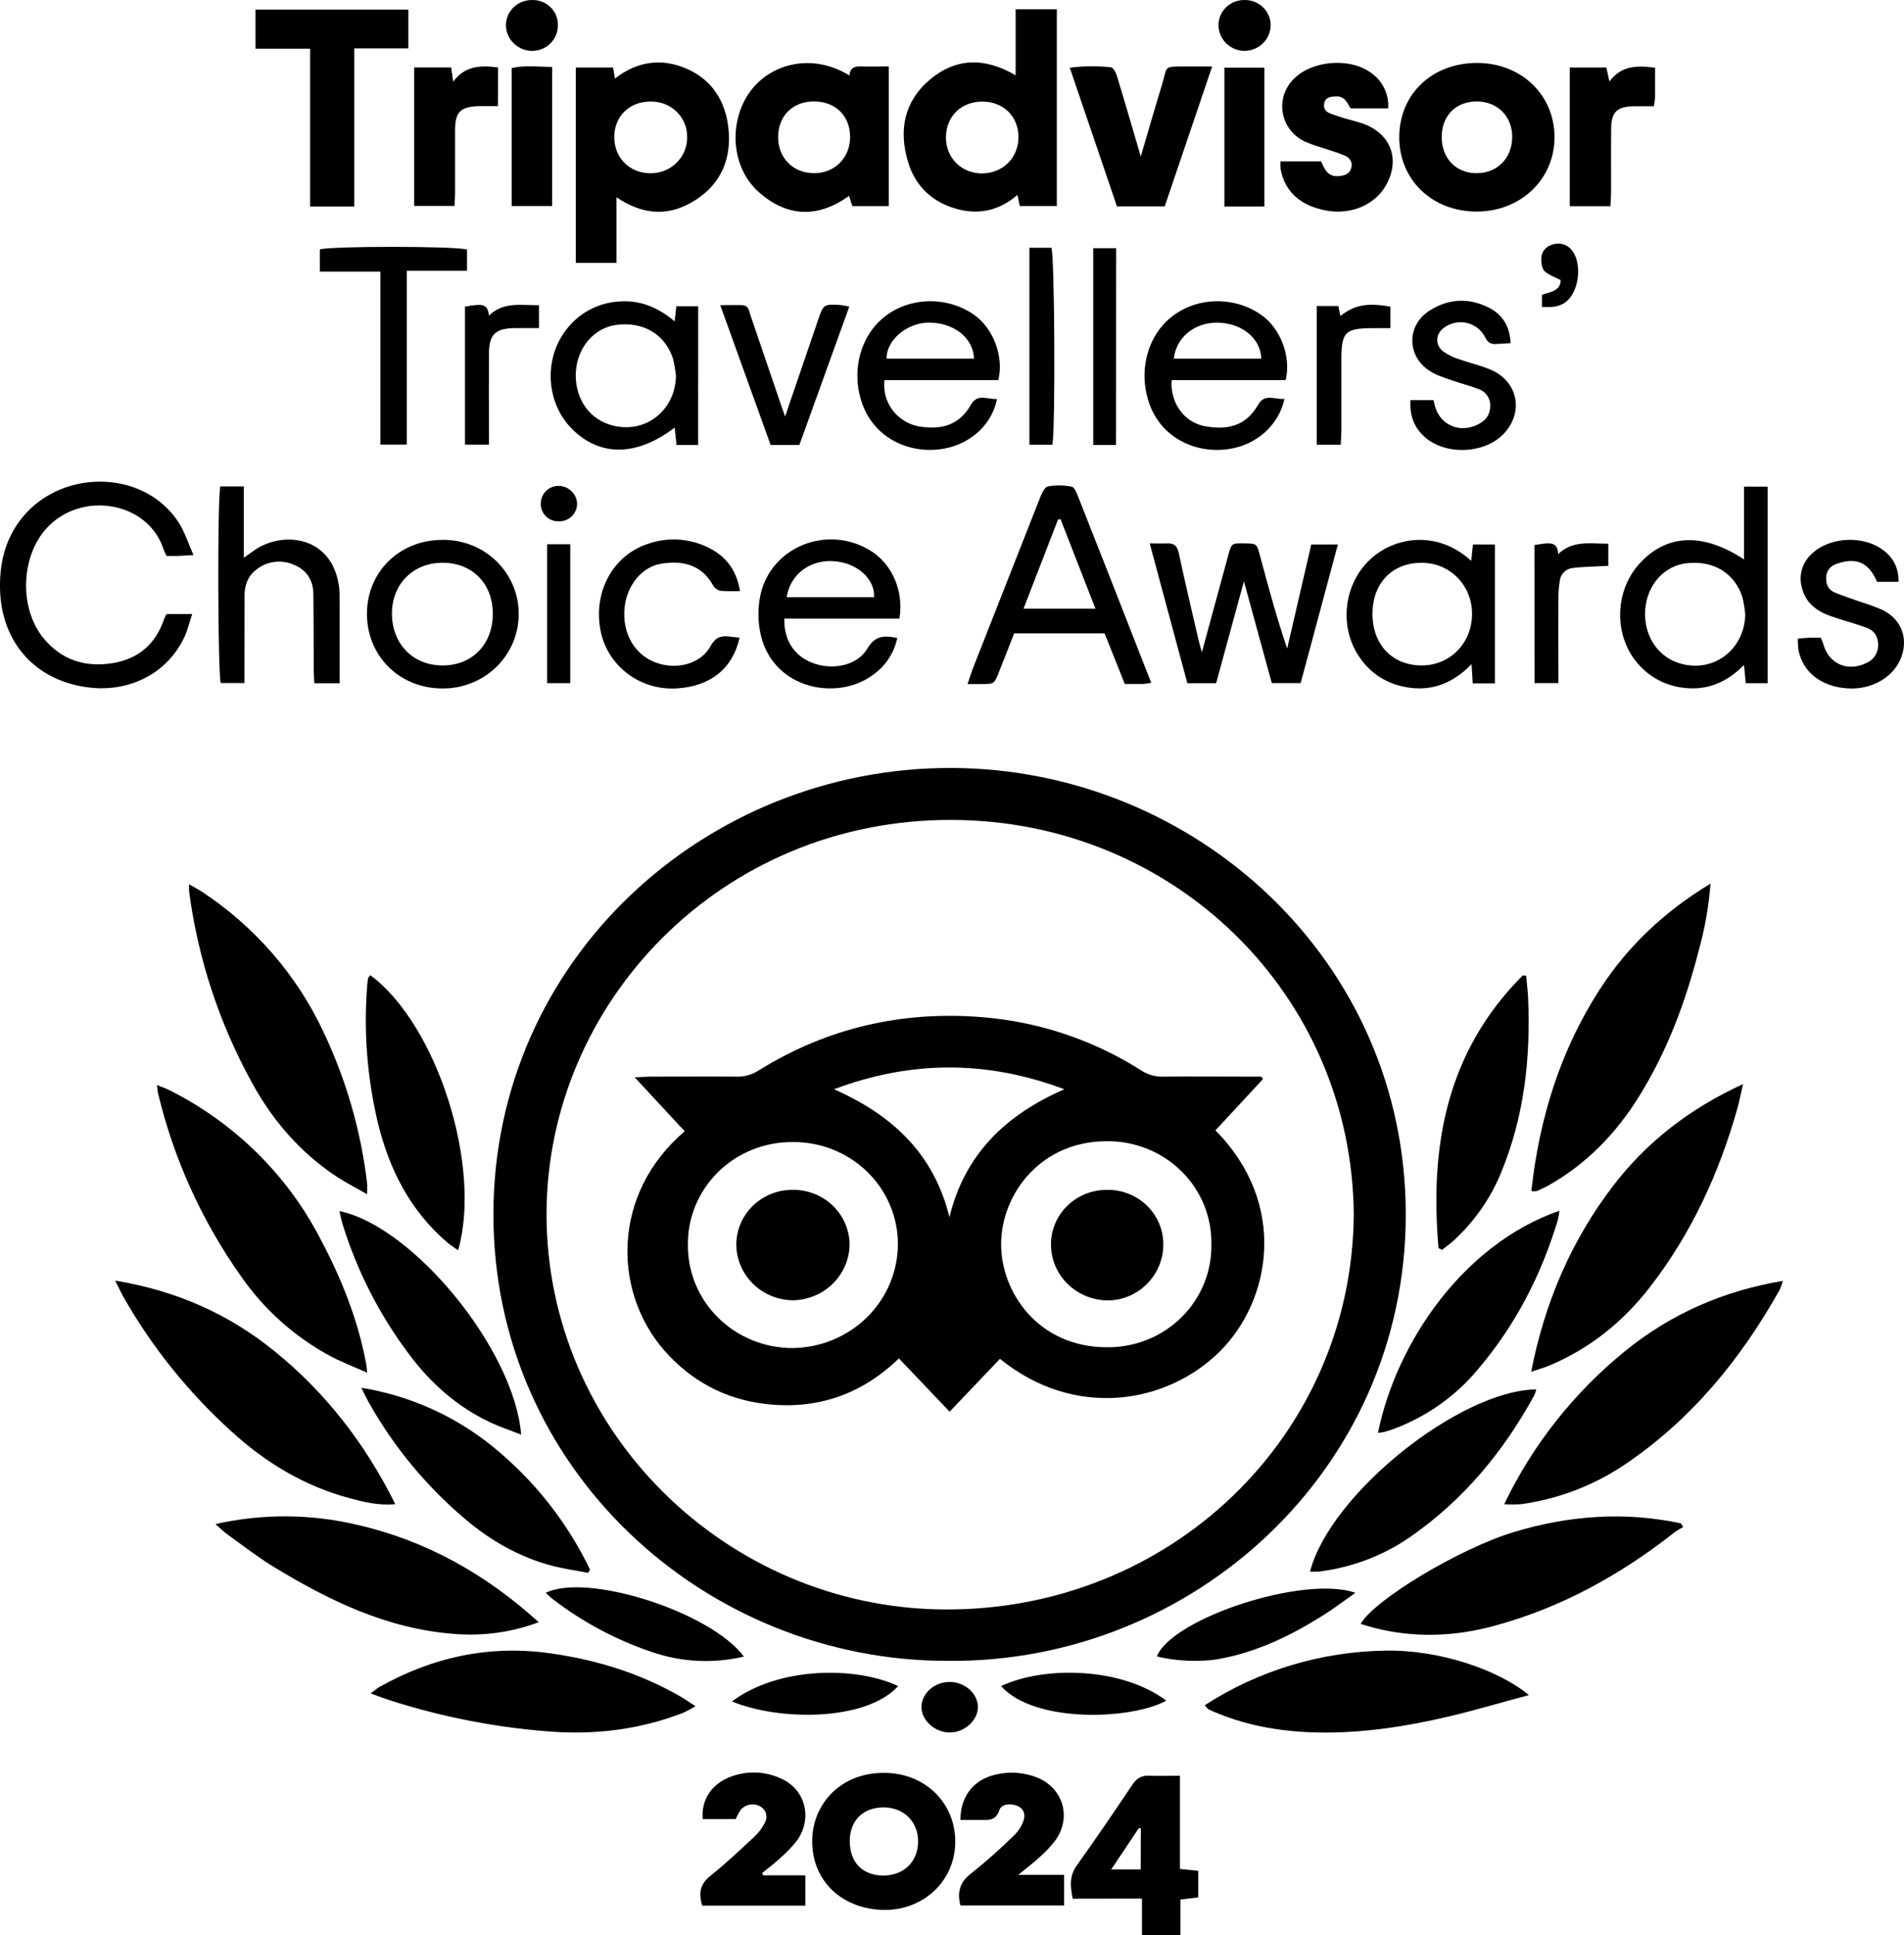
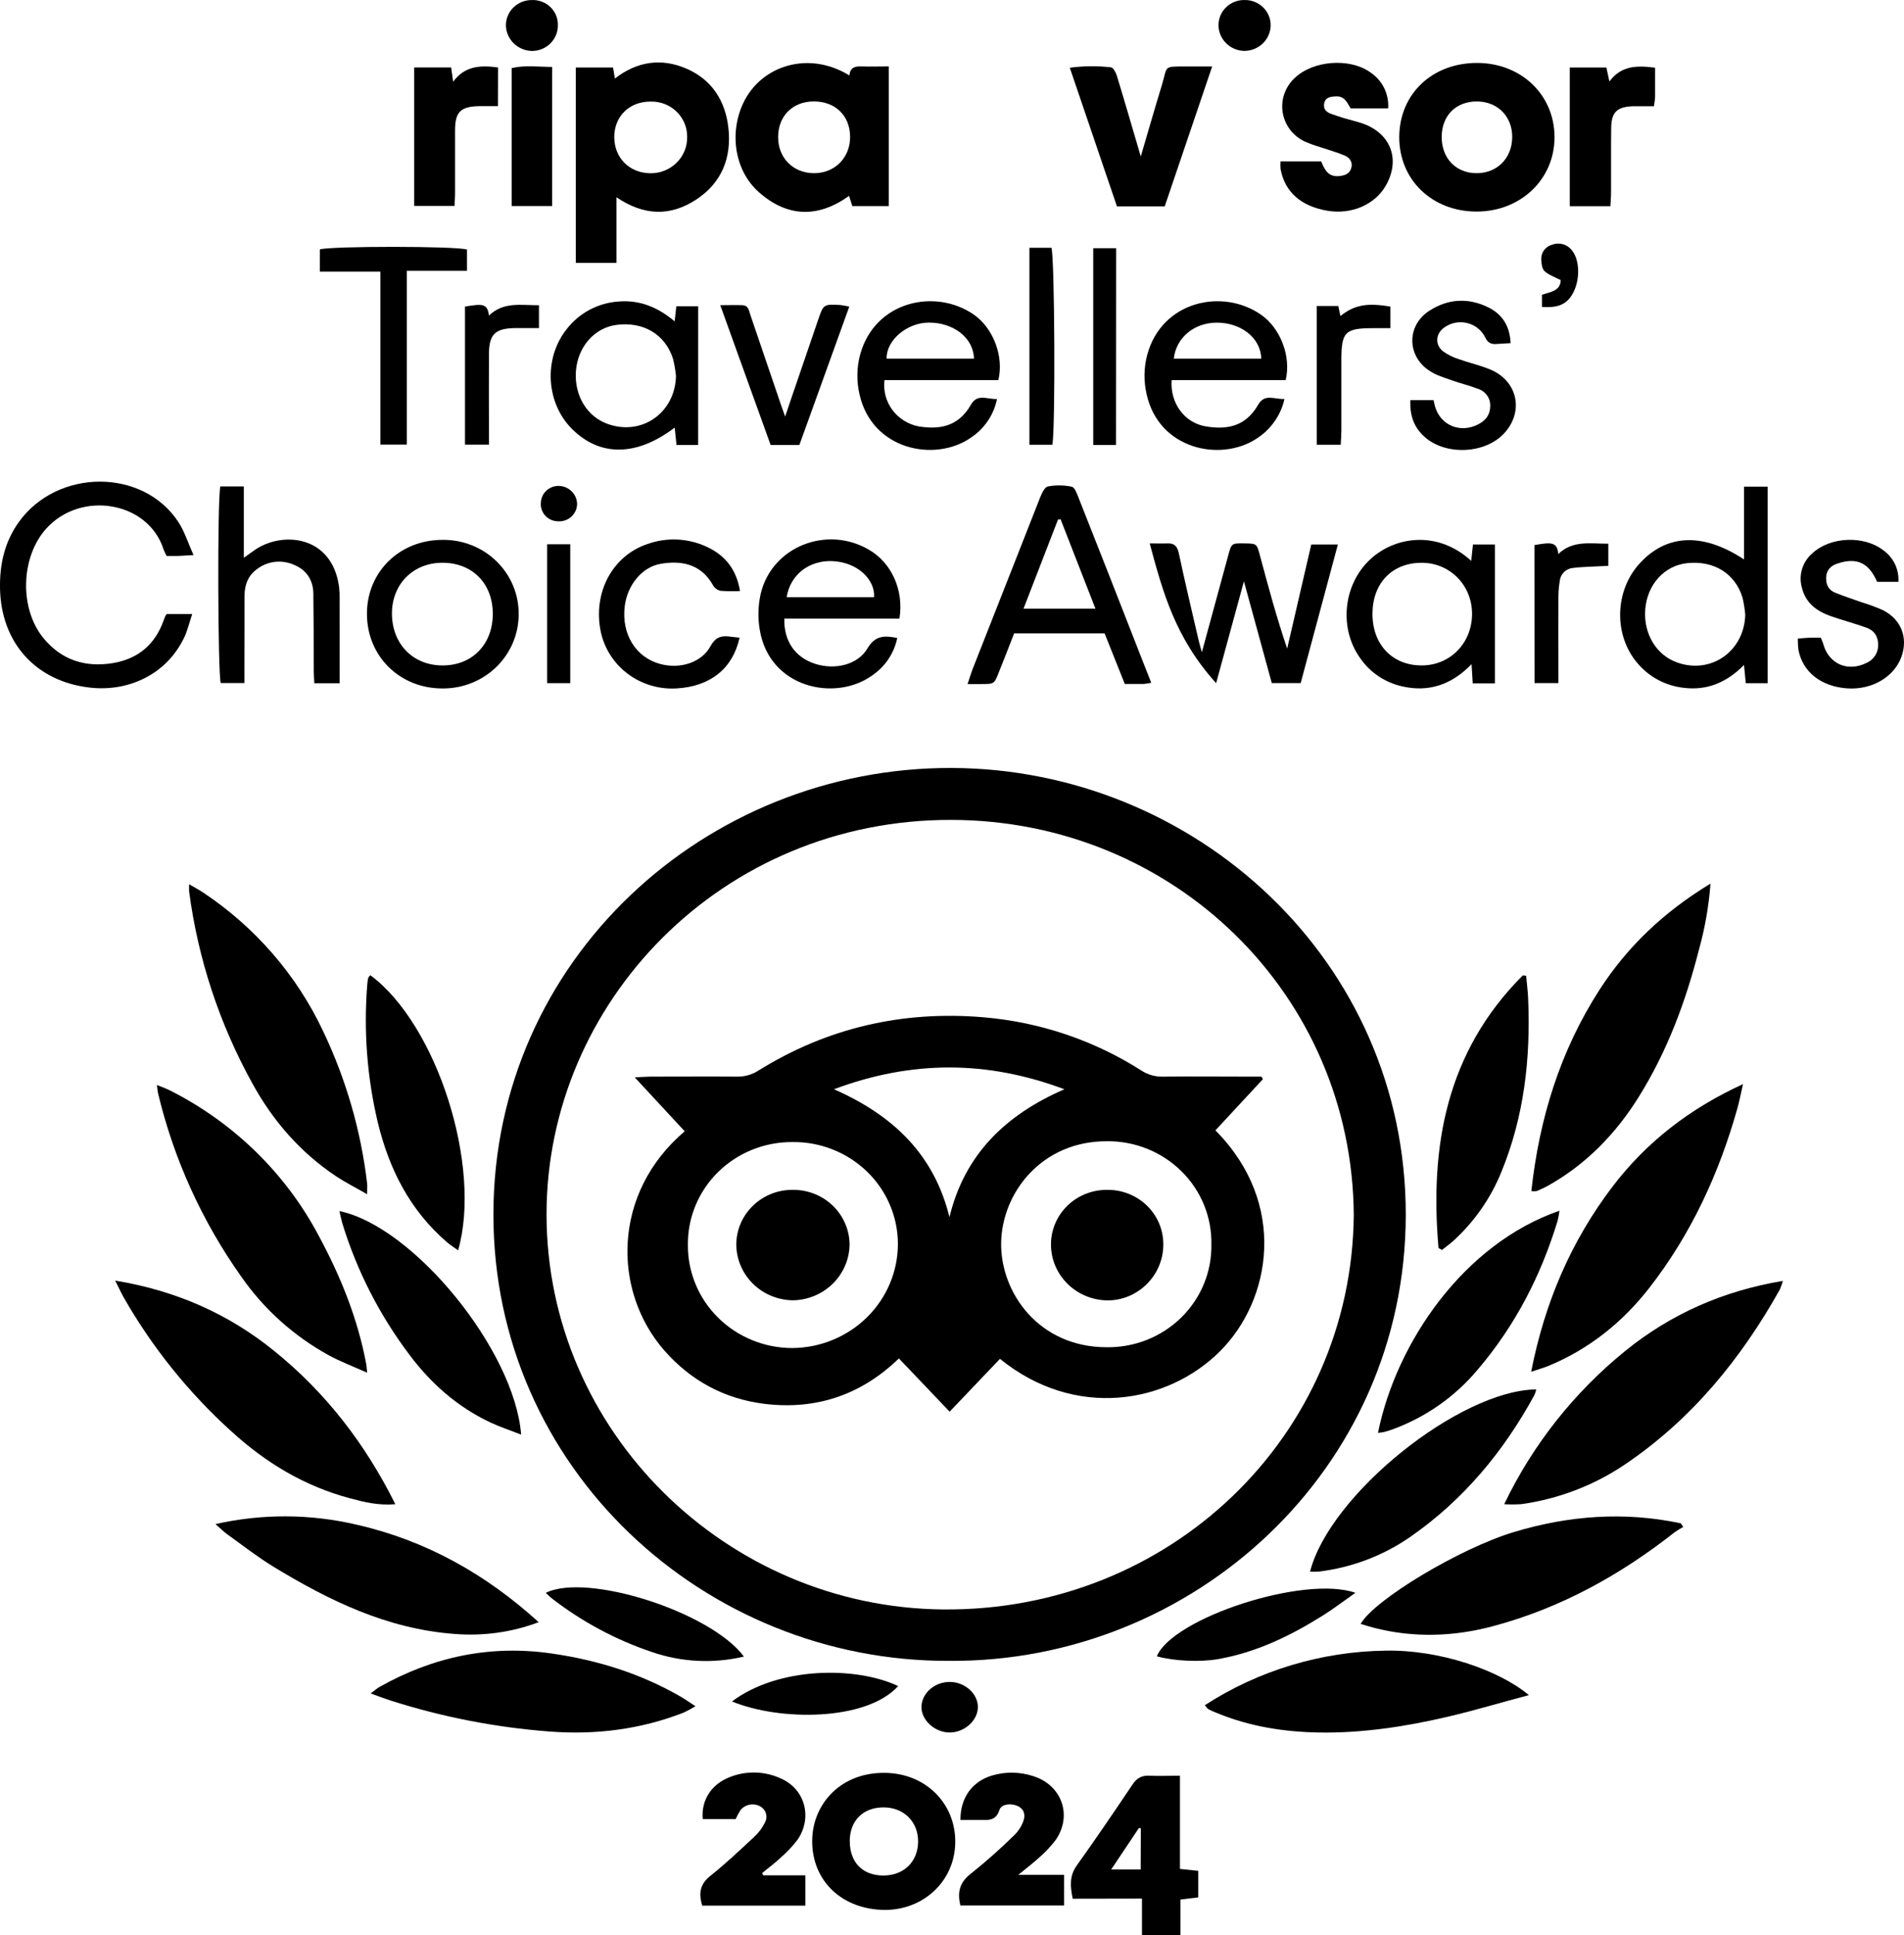
<svg xmlns="http://www.w3.org/2000/svg" width="62" height="63" viewBox="0 0 62 63" fill="none">
  <path d="M30.907 54.068C22.927 54.096 16.058 47.791 16.067 39.523C16.077 31.24 22.977 24.979 30.981 25C38.896 25.023 45.786 31.255 45.776 39.554C45.767 47.854 38.842 54.123 30.907 54.068ZM44.083 39.552C44.033 32.386 38.234 26.711 30.989 26.691C23.474 26.67 17.797 32.66 17.797 39.53C17.797 46.593 23.65 52.328 30.706 52.394C38.08 52.463 44.018 46.773 44.083 39.552Z" fill="black" />
  <path d="M12.873 48.968C12.311 49.015 11.854 48.897 11.402 48.777C9.921 48.384 8.653 47.618 7.539 46.601C6.137 45.333 4.949 43.855 4.02 42.222C3.937 42.073 3.866 41.916 3.751 41.689C5.74 42.016 7.439 42.774 8.921 43.972C10.604 45.331 11.892 46.996 12.873 48.968Z" fill="black" />
  <path d="M48.982 48.968C49.904 47.04 51.251 45.335 52.926 43.976C54.406 42.777 56.106 42.024 58.055 41.698C58.03 41.792 57.998 41.885 57.96 41.974C56.693 44.236 55.085 46.212 52.895 47.686C51.894 48.359 50.748 48.796 49.546 48.965C49.358 48.978 49.17 48.979 48.982 48.968Z" fill="black" />
  <path d="M11.955 44.687C11.487 44.477 11.087 44.327 10.715 44.125C9.569 43.497 8.589 42.616 7.851 41.553C6.574 39.749 5.656 37.725 5.146 35.588C5.131 35.524 5.128 35.458 5.11 35.321C5.286 35.394 5.421 35.439 5.546 35.504C7.624 36.555 9.317 38.213 10.389 40.248C11.098 41.565 11.651 42.937 11.926 44.408C11.937 44.461 11.938 44.513 11.955 44.687Z" fill="black" />
  <path d="M56.758 35.292C56.684 35.612 56.64 35.849 56.575 36.08C55.979 38.197 55.072 40.171 53.708 41.924C52.844 43.034 51.767 43.904 50.444 44.457C50.283 44.524 50.11 44.571 49.859 44.657C50.303 42.395 51.16 40.401 52.513 38.623C53.611 37.184 55.009 36.095 56.758 35.292Z" fill="black" />
  <path d="M55.699 28.766C55.644 29.497 55.517 30.221 55.32 30.928C54.89 32.61 54.288 34.227 53.361 35.712C52.617 36.903 51.661 37.895 50.413 38.597C50.292 38.662 50.167 38.722 50.04 38.775C49.982 38.783 49.923 38.783 49.865 38.775C50.123 36.423 50.797 34.222 52.084 32.223C52.991 30.816 54.182 29.684 55.699 28.766Z" fill="black" />
  <path d="M11.955 38.877C11.562 38.651 11.243 38.492 10.949 38.296C9.775 37.515 8.881 36.48 8.215 35.265C7.143 33.325 6.446 31.207 6.158 29.019C6.152 28.968 6.158 28.915 6.158 28.787C6.336 28.891 6.476 28.963 6.605 29.049C8.307 30.178 9.661 31.741 10.521 33.568C11.268 35.134 11.752 36.807 11.955 38.524C11.963 38.602 11.955 38.682 11.955 38.877Z" fill="black" />
  <path d="M17.542 52.809C16.667 53.138 15.728 53.268 14.794 53.191C12.608 53.028 10.717 52.106 8.901 51.001C8.385 50.685 7.905 50.31 7.412 49.956C7.293 49.874 7.19 49.766 7.017 49.615C8.532 49.273 10.108 49.28 11.62 49.636C13.884 50.152 15.833 51.256 17.542 52.809Z" fill="black" />
  <path d="M54.81 49.71C54.714 49.761 54.622 49.818 54.533 49.88C52.761 51.274 50.815 52.353 48.612 52.94C47.334 53.281 46.037 53.324 44.742 52.992C44.598 52.955 44.455 52.91 44.307 52.866C44.742 52.085 47.527 50.408 49.298 49.874C51.087 49.335 52.901 49.201 54.735 49.591L54.81 49.71Z" fill="black" />
-   <path d="M33.072 0.303H34.413V6.708H33.208C33.187 6.609 33.162 6.496 33.13 6.347C32.504 6.887 31.794 7.016 31.03 6.764C30.278 6.519 29.785 6.002 29.565 5.261C29.261 4.236 29.441 3.294 30.287 2.586C31.133 1.878 32.075 1.864 33.072 2.452V0.303ZM33.165 4.47C33.165 3.795 32.681 3.311 31.996 3.308C31.31 3.304 30.817 3.771 30.803 4.452C30.79 5.132 31.304 5.651 31.993 5.646C32.664 5.633 33.162 5.133 33.165 4.466V4.47Z" fill="black" />
  <path d="M20.074 6.422V8.56H18.75V2.198H19.963C19.983 2.315 20 2.419 20.023 2.557C20.742 1.998 21.536 1.878 22.361 2.238C23.186 2.597 23.621 3.292 23.718 4.159C23.827 5.123 23.51 5.948 22.669 6.498C21.827 7.047 20.973 7.031 20.074 6.422ZM20.002 4.46C20.002 5.131 20.486 5.627 21.163 5.64C21.323 5.644 21.483 5.616 21.631 5.558C21.78 5.5 21.915 5.412 22.028 5.302C22.142 5.191 22.231 5.059 22.291 4.913C22.35 4.768 22.379 4.612 22.376 4.456C22.378 4.302 22.348 4.15 22.288 4.009C22.229 3.867 22.14 3.739 22.029 3.632C21.917 3.524 21.785 3.44 21.639 3.384C21.493 3.328 21.337 3.302 21.181 3.307C20.497 3.304 20.004 3.786 20.002 4.457V4.46Z" fill="black" />
  <path d="M12.069 55.129C12.216 55.019 12.276 54.965 12.345 54.924C14.098 53.934 15.97 53.535 17.986 53.831C19.471 54.048 20.873 54.485 22.169 55.236C22.31 55.318 22.443 55.413 22.646 55.544C22.522 55.621 22.392 55.691 22.26 55.753C20.855 56.3 19.397 56.483 17.893 56.368C16.135 56.234 14.4 55.896 12.724 55.361C12.53 55.299 12.341 55.225 12.069 55.129Z" fill="black" />
  <path d="M49.785 55.183C48.86 55.428 48.026 55.679 47.18 55.878C45.786 56.205 44.373 56.425 42.936 56.4C41.807 56.38 40.698 56.205 39.646 55.773C39.544 55.732 39.442 55.692 39.344 55.637C39.312 55.62 39.292 55.579 39.233 55.511C40.982 54.379 43.026 53.763 45.123 53.735C46.871 53.702 48.803 54.361 49.785 55.183Z" fill="black" />
  <path d="M27.659 2.456C27.682 2.203 27.832 2.154 28.039 2.162C28.328 2.173 28.617 2.162 28.942 2.162V6.709H27.755L27.648 6.377C26.635 7.104 25.635 7.074 24.711 6.256C23.92 5.554 23.74 4.332 24.205 3.351C24.783 2.133 26.33 1.637 27.659 2.456ZM25.338 4.464C25.338 5.141 25.821 5.63 26.497 5.638C27.174 5.646 27.69 5.136 27.682 4.446C27.675 3.755 27.192 3.302 26.5 3.302C25.808 3.302 25.337 3.781 25.338 4.464Z" fill="black" />
  <path d="M12.06 31.747C14.224 33.35 15.702 37.957 14.918 40.703C14.785 40.608 14.66 40.53 14.551 40.436C13.349 39.399 12.676 38.066 12.308 36.565C11.953 35.081 11.836 33.551 11.961 32.032C11.966 31.965 11.976 31.898 11.991 31.832C11.996 31.809 12.023 31.791 12.06 31.747Z" fill="black" />
  <path d="M42.659 51.164C43.299 48.653 47.529 45.258 50.026 45.231C50.011 45.295 49.989 45.358 49.963 45.418C48.961 47.255 47.648 48.839 45.9 50.048C45.021 50.652 44.003 51.035 42.937 51.162C42.844 51.168 42.752 51.169 42.659 51.164Z" fill="black" />
-   <path d="M19.149 51.203C18.76 51.127 18.365 51.073 17.98 50.973C16.901 50.688 15.961 50.147 15.124 49.432C13.861 48.36 12.804 47.076 12.001 45.641C11.93 45.514 11.868 45.38 11.765 45.177C13.342 45.434 14.82 46.096 16.05 47.096C17.392 48.187 18.473 49.554 19.214 51.1L19.149 51.203Z" fill="black" />
  <path d="M16.97 46.703C16.598 46.557 16.271 46.45 15.962 46.304C14.888 45.797 14.031 45.036 13.329 44.098C12.363 42.817 11.629 41.383 11.158 39.859C11.116 39.721 11.089 39.579 11.052 39.426C13.455 39.92 16.755 43.947 16.97 46.703Z" fill="black" />
  <path d="M44.871 46.645C45.467 43.703 47.662 40.492 50.781 39.414C50.767 39.521 50.748 39.627 50.723 39.732C50.184 41.514 49.345 43.146 48.127 44.576C47.394 45.458 46.434 46.133 45.346 46.532C45.255 46.565 45.163 46.594 45.069 46.618C45.004 46.631 44.938 46.64 44.871 46.645Z" fill="black" />
  <path d="M46.842 40.626C46.554 37.31 47.098 34.243 49.587 31.753L49.695 31.765C49.718 32.01 49.75 32.261 49.761 32.51C49.844 34.444 49.634 36.337 48.891 38.148C48.547 38.999 48.015 39.764 47.332 40.389C47.213 40.496 47.081 40.59 46.956 40.691L46.842 40.626Z" fill="black" />
  <path d="M48.108 2.049C49.537 2.055 50.614 3.086 50.62 4.456C50.627 5.825 49.526 6.887 48.084 6.887C46.628 6.887 45.555 5.848 45.564 4.452C45.574 3.057 46.637 2.044 48.108 2.049ZM48.101 3.303C47.409 3.298 46.946 3.763 46.946 4.462C46.946 5.162 47.421 5.644 48.095 5.638C48.752 5.632 49.226 5.157 49.242 4.488C49.258 3.807 48.778 3.308 48.101 3.303Z" fill="black" />
-   <path d="M10.099 1.585H8.32V0.313H13.298V1.575H11.537V6.723H10.099V1.585Z" fill="black" />
  <path d="M5.429 19.99H6.259C6.163 20.273 6.107 20.523 6.001 20.748C5.409 21.99 4.139 22.527 2.918 22.383C1.153 22.18 0.039 20.912 0.001 19.171C-0.016 18.387 0.142 17.66 0.604 17.008C1.857 15.241 4.67 15.233 5.817 17.008C6.012 17.31 6.12 17.662 6.301 18.07C6.074 18.084 5.943 18.093 5.813 18.098C5.682 18.102 5.562 18.098 5.424 18.098C5.385 18.016 5.345 17.943 5.321 17.869C4.814 16.322 2.638 15.957 1.507 17.207C0.672 18.131 0.624 19.805 1.412 20.77C1.997 21.483 2.764 21.735 3.675 21.587C4.502 21.448 5.049 20.978 5.326 20.204C5.343 20.153 5.364 20.103 5.384 20.053C5.398 20.031 5.413 20.01 5.429 19.99Z" fill="black" />
-   <path d="M39.136 21.234C39.435 20.139 39.712 19.116 39.992 18.092C40.102 17.683 40.103 17.683 40.518 17.69C40.932 17.696 40.923 17.69 41.035 18.112C41.303 19.109 41.571 20.106 41.914 21.114C42.173 19.996 42.433 18.876 42.699 17.726H43.565L42.354 22.237H41.413C41.118 21.162 40.822 20.079 40.506 18.924C40.192 20.074 39.9 21.146 39.601 22.24H38.663C38.265 20.763 37.861 19.263 37.438 17.69C37.674 17.69 37.836 17.697 37.998 17.69C38.234 17.677 38.332 17.771 38.385 18.006C38.588 18.964 38.817 19.916 39.036 20.866C39.06 20.972 39.093 21.075 39.136 21.234Z" fill="black" />
+   <path d="M39.136 21.234C39.435 20.139 39.712 19.116 39.992 18.092C40.102 17.683 40.103 17.683 40.518 17.69C40.932 17.696 40.923 17.69 41.035 18.112C41.303 19.109 41.571 20.106 41.914 21.114C42.173 19.996 42.433 18.876 42.699 17.726H43.565L42.354 22.237H41.413C41.118 21.162 40.822 20.079 40.506 18.924C40.192 20.074 39.9 21.146 39.601 22.24C38.265 20.763 37.861 19.263 37.438 17.69C37.674 17.69 37.836 17.697 37.998 17.69C38.234 17.677 38.332 17.771 38.385 18.006C38.588 18.964 38.817 19.916 39.036 20.866C39.06 20.972 39.093 21.075 39.136 21.234Z" fill="black" />
  <path d="M37.488 22.227C37.406 22.245 37.322 22.258 37.238 22.266C37.045 22.266 36.851 22.266 36.627 22.266C36.408 21.717 36.192 21.179 35.969 20.619H33.023C32.856 21.056 32.69 21.473 32.523 21.89C32.375 22.267 32.375 22.267 31.96 22.268H31.507C31.571 22.078 31.611 21.941 31.664 21.801C32.394 19.939 33.127 18.077 33.862 16.215C33.919 16.072 34.01 15.86 34.12 15.836C34.378 15.788 34.644 15.791 34.901 15.845C34.989 15.861 35.062 16.048 35.109 16.172C35.785 17.881 36.457 19.591 37.124 21.303C37.244 21.602 37.361 21.903 37.488 22.227ZM34.536 16.904L34.452 16.913C34.082 17.869 33.712 18.826 33.329 19.815H35.671C35.28 18.817 34.907 17.86 34.536 16.904Z" fill="black" />
  <path d="M56.79 18.212V15.842H57.559V22.24H56.848C56.829 22.052 56.812 21.881 56.79 21.648C56.236 22.208 55.602 22.485 54.835 22.392C54.249 22.329 53.71 22.046 53.332 21.602C52.541 20.692 52.569 19.238 53.395 18.339C54.267 17.386 55.45 17.326 56.79 18.212ZM56.831 20.009C56.814 19.821 56.784 19.635 56.741 19.451C56.498 18.667 55.81 18.244 54.946 18.332C54.199 18.408 53.638 19.025 53.574 19.84C53.513 20.63 53.934 21.329 54.617 21.568C55.722 21.959 56.799 21.197 56.831 20.012V20.009Z" fill="black" />
  <path d="M28.674 62.172C27.301 62.097 26.394 61.122 26.45 59.832C26.499 58.698 27.4 57.671 28.871 57.715C30.224 57.757 31.185 58.807 31.101 60.105C31.02 61.341 29.962 62.242 28.674 62.172ZM27.672 59.938C27.672 60.626 28.084 61.053 28.762 61.056C29.425 61.056 29.887 60.614 29.896 59.961C29.904 59.308 29.434 58.843 28.784 58.838C28.107 58.833 27.673 59.264 27.67 59.938H27.672Z" fill="black" />
  <path d="M34.931 61.811C34.847 61.403 34.821 61.067 35.064 60.727C35.685 59.858 36.285 58.976 36.88 58.09C37.018 57.883 37.177 57.795 37.426 57.806C37.74 57.822 38.056 57.806 38.423 57.806V60.841L39.019 60.903V61.767L38.438 61.839V63H37.186V61.807L34.931 61.811ZM37.149 59.523L37.088 59.507L36.183 60.86H37.144L37.149 59.523Z" fill="black" />
  <path d="M41.698 5.252H43.02C43.129 5.506 43.236 5.764 43.597 5.733C43.795 5.716 43.956 5.658 44.006 5.453C44.052 5.263 43.938 5.126 43.779 5.06C43.524 4.953 43.255 4.88 42.994 4.791C42.808 4.737 42.626 4.67 42.451 4.59C42.265 4.495 42.105 4.358 41.985 4.19C41.866 4.021 41.789 3.827 41.763 3.623C41.736 3.42 41.761 3.213 41.834 3.021C41.907 2.829 42.026 2.656 42.182 2.519C42.771 1.974 43.925 1.882 44.592 2.335C44.794 2.462 44.958 2.64 45.065 2.851C45.172 3.061 45.219 3.295 45.202 3.53H43.98C43.877 3.361 43.794 3.121 43.497 3.137C43.321 3.147 43.154 3.166 43.118 3.375C43.085 3.558 43.195 3.653 43.354 3.709C43.484 3.754 43.615 3.802 43.747 3.841C43.934 3.897 44.123 3.941 44.308 3.999C45.278 4.307 45.624 5.179 45.123 6.047C44.766 6.667 44.005 6.992 43.222 6.86C42.364 6.714 41.839 6.25 41.7 5.509C41.693 5.423 41.693 5.338 41.698 5.252Z" fill="black" />
  <path d="M39.472 2.164C38.937 3.741 38.435 5.22 37.927 6.718H36.371L34.836 2.205C35.281 2.145 35.732 2.141 36.178 2.192C36.252 2.2 36.338 2.363 36.369 2.468C36.631 3.326 36.88 4.188 37.147 5.095C37.382 4.297 37.599 3.537 37.831 2.781C38.032 2.128 37.85 2.166 38.656 2.164L39.472 2.164Z" fill="black" />
  <path d="M47.964 17.726H48.678V22.248H47.957C47.945 22.057 47.933 21.873 47.918 21.622C47.278 22.283 46.532 22.547 45.65 22.342C45.115 22.22 44.645 21.912 44.327 21.475C43.584 20.488 43.723 19.03 44.632 18.197C45.416 17.477 46.796 17.243 47.907 18.258C47.928 18.07 47.945 17.907 47.964 17.726ZM44.692 19.966C44.684 20.976 45.331 21.661 46.292 21.663C47.211 21.663 47.918 20.953 47.934 20.014C47.95 19.074 47.232 18.323 46.297 18.321C45.339 18.319 44.7 18.975 44.692 19.966Z" fill="black" />
  <path d="M22.733 14.486H22.029C22.009 14.293 21.99 14.113 21.97 13.92C20.736 14.859 19.548 14.873 18.637 13.975C17.778 13.13 17.691 11.68 18.448 10.721C18.648 10.459 18.904 10.242 19.198 10.085C19.492 9.929 19.817 9.836 20.151 9.815C20.838 9.76 21.425 10.005 21.969 10.461C21.989 10.28 22.004 10.149 22.023 9.97H22.734L22.733 14.486ZM22.012 12.236C21.993 12.049 21.96 11.862 21.915 11.679C21.659 10.881 20.946 10.461 20.071 10.577C19.351 10.673 18.807 11.299 18.753 12.093C18.7 12.887 19.122 13.576 19.809 13.809C20.918 14.192 21.988 13.424 22.012 12.236Z" fill="black" />
  <path d="M32.509 12.374H28.802C28.759 12.715 28.849 13.06 29.054 13.339C29.259 13.618 29.564 13.811 29.907 13.88C30.538 13.981 31.188 13.928 31.617 13.174C31.829 12.803 32.137 13.002 32.465 12.99C32.363 13.498 32.062 13.947 31.626 14.241C30.447 15.067 28.393 14.649 27.989 12.839C27.889 12.413 27.895 11.969 28.008 11.546C28.485 9.801 30.452 9.375 31.705 10.238C32.342 10.676 32.697 11.606 32.509 12.374ZM31.716 11.675C31.697 10.984 31.034 10.5 30.25 10.502C29.527 10.502 28.855 11.084 28.871 11.675H31.716Z" fill="black" />
  <path d="M29.289 20.139H25.54C25.521 20.874 25.895 21.401 26.541 21.61C27.188 21.818 27.934 21.644 28.248 21.107C28.491 20.693 28.788 20.68 29.217 20.769C29.116 21.267 28.82 21.706 28.393 21.994C27.189 22.854 25.048 22.396 24.739 20.497C24.674 20.108 24.685 19.712 24.771 19.327C25.136 17.796 26.926 17.087 28.304 17.901C29.032 18.326 29.437 19.211 29.289 20.139ZM28.462 19.44C28.503 18.877 27.928 18.296 27.091 18.266C26.339 18.24 25.732 18.714 25.616 19.44H28.462Z" fill="black" />
  <path d="M41.866 12.373H38.153C38.095 13.114 38.566 13.763 39.258 13.88C39.894 13.986 40.541 13.926 40.969 13.176C41.182 12.804 41.489 13.003 41.826 12.989C41.707 13.523 41.377 13.989 40.907 14.286C39.739 15.044 37.74 14.633 37.339 12.84C37.239 12.414 37.245 11.97 37.358 11.547C37.833 9.802 39.8 9.375 41.054 10.239C41.694 10.675 42.049 11.603 41.866 12.373ZM41.071 11.675C41.05 10.974 40.378 10.494 39.605 10.504C38.878 10.512 38.298 10.994 38.222 11.675H41.071Z" fill="black" />
  <path d="M11.059 22.243H10.235C10.227 22.072 10.216 21.926 10.215 21.779C10.215 20.962 10.215 20.145 10.204 19.328C10.198 18.896 9.994 18.563 9.584 18.392C9.387 18.302 9.169 18.267 8.953 18.291C8.737 18.316 8.533 18.399 8.363 18.531C8.073 18.745 7.964 19.043 7.963 19.389L7.958 21.758V22.235H7.188C7.094 21.957 7.074 16.301 7.174 15.835H7.94V18.157C8.096 18.047 8.182 17.987 8.267 17.925C9.161 17.279 10.809 17.408 11.041 19.101C11.056 19.237 11.062 19.373 11.058 19.509C11.06 20.404 11.059 21.301 11.059 22.243Z" fill="black" />
  <path d="M11.949 19.979C11.949 18.616 13.013 17.577 14.402 17.575C14.729 17.569 15.054 17.629 15.358 17.749C15.662 17.869 15.938 18.047 16.169 18.274C16.401 18.5 16.585 18.77 16.708 19.067C16.832 19.363 16.893 19.682 16.889 20.002C16.889 20.319 16.826 20.633 16.701 20.926C16.577 21.219 16.395 21.485 16.166 21.709C15.936 21.933 15.664 22.111 15.364 22.231C15.064 22.352 14.743 22.413 14.419 22.412C13.018 22.418 11.947 21.362 11.949 19.979ZM14.406 18.32C13.444 18.32 12.75 19.03 12.763 19.996C12.776 20.976 13.456 21.665 14.417 21.663C15.378 21.662 16.047 20.974 16.047 19.983C16.047 18.993 15.378 18.319 14.406 18.32Z" fill="black" />
  <path d="M31.275 59.247C31.27 58.517 31.665 57.991 32.302 57.801C32.744 57.669 33.217 57.677 33.655 57.823C34.581 58.121 34.927 59.103 34.375 59.901C34.209 60.117 34.02 60.317 33.811 60.495C33.632 60.659 33.433 60.809 33.157 61.035H34.651V62.032H31.273C31.172 61.61 31.238 61.284 31.615 60.995C32.11 60.599 32.584 60.179 33.034 59.736C33.169 59.603 33.271 59.442 33.33 59.264C33.393 59.077 33.35 58.884 33.126 58.788C32.903 58.693 32.602 58.731 32.542 58.928C32.422 59.303 32.146 59.243 31.874 59.247C31.681 59.249 31.49 59.247 31.275 59.247Z" fill="black" />
  <path d="M24.855 61.049H26.224V62.037H22.866C22.757 61.668 22.769 61.357 23.123 61.074C23.629 60.67 24.101 60.224 24.574 59.783C24.713 59.653 24.826 59.499 24.908 59.33C24.933 59.285 24.949 59.235 24.955 59.184C24.96 59.133 24.955 59.081 24.94 59.032C24.925 58.983 24.901 58.937 24.867 58.898C24.834 58.858 24.793 58.825 24.747 58.801C24.643 58.745 24.521 58.727 24.405 58.75C24.288 58.774 24.184 58.837 24.111 58.929C24.052 59.022 24 59.118 23.956 59.218H22.884C22.827 58.61 23.158 58.092 23.75 57.857C24.021 57.747 24.313 57.695 24.606 57.703C24.899 57.712 25.187 57.782 25.451 57.908C26.218 58.257 26.46 59.173 25.973 59.887C25.808 60.105 25.619 60.305 25.41 60.484C25.223 60.661 25.015 60.811 24.816 60.979L24.855 61.049Z" fill="black" />
  <path d="M10.417 8.119C10.777 8.008 14.842 8.008 15.207 8.124V8.815H13.248V14.474H12.386V8.842H10.415L10.417 8.119Z" fill="black" />
  <path d="M24.083 20.758C23.861 21.768 23.129 22.345 22.042 22.41C21.474 22.447 20.912 22.282 20.458 21.948C20.003 21.612 19.687 21.129 19.567 20.585C19.293 19.31 19.933 18.092 21.089 17.708C21.403 17.596 21.738 17.548 22.072 17.565C22.405 17.583 22.732 17.666 23.033 17.81C23.617 18.085 23.981 18.537 24.097 19.241C23.885 19.252 23.673 19.249 23.461 19.233C23.411 19.222 23.364 19.2 23.323 19.17C23.282 19.14 23.247 19.102 23.221 19.058C22.811 18.315 22.12 18.25 21.512 18.355C20.904 18.459 20.427 19.048 20.343 19.737C20.233 20.643 20.703 21.406 21.505 21.617C22.154 21.79 22.85 21.566 23.138 21.033C23.282 20.765 23.458 20.689 23.73 20.719C23.837 20.734 23.945 20.744 24.083 20.758Z" fill="black" />
  <path d="M61.818 18.94H61.125C60.871 18.368 60.51 18.117 59.826 18.348C59.613 18.419 59.474 18.56 59.465 18.795C59.455 19.031 59.54 19.204 59.755 19.293C60.035 19.408 60.325 19.501 60.611 19.603C60.849 19.675 61.083 19.761 61.31 19.861C61.912 20.165 62.138 20.76 61.917 21.379C61.681 22.04 60.951 22.466 60.148 22.409C59.301 22.35 58.7 21.878 58.562 21.154C58.548 21.032 58.541 20.911 58.542 20.789C58.674 20.778 58.792 20.765 58.91 20.761C59.028 20.756 59.16 20.761 59.292 20.761C59.328 20.854 59.362 20.924 59.384 21.006C59.571 21.623 60.181 21.877 60.771 21.584C60.887 21.536 60.985 21.455 61.054 21.352C61.123 21.249 61.159 21.128 61.158 21.005C61.164 20.724 61.034 20.526 60.775 20.433C60.399 20.297 60.01 20.195 59.631 20.064C59.163 19.901 58.796 19.634 58.675 19.13C58.618 18.932 58.62 18.722 58.68 18.525C58.74 18.328 58.855 18.151 59.013 18.015C59.597 17.469 60.688 17.422 61.326 17.913C61.489 18.03 61.62 18.185 61.706 18.365C61.792 18.544 61.83 18.742 61.818 18.94Z" fill="black" />
  <path d="M49.19 11.171L48.711 11.199C48.544 11.208 48.443 11.152 48.362 10.984C48.305 10.867 48.222 10.764 48.119 10.683C48.017 10.602 47.897 10.544 47.768 10.514C47.639 10.484 47.506 10.482 47.377 10.509C47.247 10.535 47.126 10.59 47.02 10.668C46.748 10.867 46.72 11.221 46.99 11.437C47.147 11.549 47.32 11.635 47.505 11.692C47.843 11.814 48.2 11.891 48.53 12.03C49.411 12.399 49.628 13.376 49.001 14.084C48.374 14.791 47.04 14.842 46.358 14.194C46.045 13.897 45.907 13.54 45.923 13.026H46.681C46.697 13.096 46.712 13.173 46.733 13.246C46.915 13.853 47.557 14.114 48.137 13.813C48.373 13.691 48.521 13.51 48.526 13.232C48.534 13.108 48.5 12.984 48.429 12.881C48.358 12.777 48.254 12.7 48.133 12.66C47.85 12.549 47.548 12.48 47.265 12.377C47.015 12.289 46.759 12.213 46.545 12.069C45.806 11.584 45.802 10.592 46.545 10.115C47.161 9.719 47.826 9.684 48.485 10.017C48.919 10.242 49.163 10.604 49.19 11.171Z" fill="black" />
  <path d="M16.214 3.455C15.999 3.455 15.809 3.455 15.618 3.455C15.002 3.465 14.822 3.637 14.818 4.23C14.818 4.923 14.818 5.619 14.818 6.31C14.818 6.43 14.807 6.551 14.8 6.705H13.486V2.195H14.691C14.714 2.358 14.732 2.486 14.756 2.661C15.135 2.141 15.644 2.119 16.217 2.196L16.214 3.455Z" fill="black" />
  <path d="M53.895 2.204C53.895 2.555 53.895 2.852 53.895 3.151C53.895 3.232 53.876 3.309 53.858 3.458C53.635 3.458 53.419 3.458 53.202 3.458C52.658 3.472 52.473 3.641 52.465 4.166C52.455 4.86 52.465 5.555 52.461 6.248C52.461 6.395 52.448 6.541 52.44 6.713H51.117V2.197H52.308C52.339 2.338 52.369 2.476 52.407 2.653C52.789 2.134 53.3 2.126 53.895 2.204Z" fill="black" />
  <path d="M44.136 51.852C43.742 52.128 43.416 52.379 43.069 52.596C42.011 53.258 40.898 53.798 39.645 54.014C39.081 54.111 38.221 54.076 37.67 53.919C38.181 52.677 42.462 51.267 44.136 51.852Z" fill="black" />
  <path d="M24.224 53.928C23.232 54.163 22.191 54.112 21.228 53.78C20.056 53.385 18.959 52.799 17.986 52.047C17.913 51.991 17.848 51.923 17.772 51.854C19.111 51.188 23.142 52.473 24.224 53.928Z" fill="black" />
  <path d="M23.454 9.935C23.742 9.935 23.959 9.927 24.175 9.935C24.377 9.944 24.389 10.119 24.436 10.257C24.77 11.238 25.104 12.218 25.438 13.199C25.471 13.298 25.508 13.395 25.567 13.562C25.705 13.153 25.817 12.812 25.938 12.468C26.171 11.785 26.404 11.102 26.638 10.42C26.815 9.902 26.814 9.9 27.365 9.929C27.462 9.942 27.559 9.959 27.655 9.982L26.03 14.486H25.094L23.454 9.935Z" fill="black" />
-   <path d="M41.173 6.723H39.87V2.202H41.173V6.723Z" fill="black" />
  <path d="M17.98 2.179V6.707H16.661V2.217C17.098 2.114 17.53 2.177 17.98 2.179Z" fill="black" />
  <path d="M33.521 8.067H34.238C34.344 8.373 34.37 13.975 34.268 14.479H33.521V8.067Z" fill="black" />
  <path d="M23.836 55.389C25.329 54.263 27.851 54.232 29.247 54.888C28.21 56.035 25.381 56.031 23.836 55.389Z" fill="black" />
-   <path d="M32.599 54.889C33.987 54.23 36.524 54.267 37.976 55.363C36.859 55.985 33.684 56.112 32.599 54.889Z" fill="black" />
  <path d="M42.876 9.962H43.58C43.605 10.08 43.626 10.184 43.647 10.289C44.09 9.931 44.516 9.848 45.275 9.982V10.683H44.725C43.797 10.683 43.68 10.8 43.679 11.722C43.679 12.485 43.679 13.247 43.679 14.01C43.679 14.157 43.666 14.305 43.658 14.479H42.877L42.876 9.962Z" fill="black" />
  <path d="M36.341 14.486H35.599V8.08H36.345L36.341 14.486Z" fill="black" />
  <path d="M49.966 17.745C50.505 17.649 50.713 17.635 50.741 18.037C51.217 17.579 51.787 17.702 52.371 17.7V18.421C52.209 18.428 52.049 18.434 51.889 18.443C51.668 18.455 51.446 18.461 51.227 18.488C51.115 18.497 51.009 18.545 50.929 18.623C50.85 18.701 50.801 18.804 50.791 18.914C50.764 19.074 50.749 19.236 50.746 19.398C50.741 20.186 50.746 20.974 50.746 21.762V22.237H49.969L49.966 17.745Z" fill="black" />
  <path d="M15.141 9.98C15.691 9.892 15.874 9.863 15.922 10.274C16.395 9.814 16.967 9.94 17.55 9.937V10.68C17.284 10.68 17.026 10.68 16.768 10.68C16.122 10.693 15.927 10.881 15.922 11.517C15.916 12.346 15.922 13.175 15.922 14.004V14.475H15.141V9.98Z" fill="black" />
  <path d="M17.817 17.718H18.569V22.239H17.817V17.718Z" fill="black" />
  <path d="M30.942 54.754C31.434 54.763 31.851 55.147 31.843 55.583C31.834 56.019 31.4 56.4 30.924 56.4C30.432 56.4 29.982 55.982 30.006 55.541C30.03 55.101 30.451 54.745 30.942 54.754Z" fill="black" />
  <path d="M40.546 0.001C40.657 0.001 40.767 0.024 40.869 0.066C40.971 0.109 41.064 0.171 41.141 0.249C41.219 0.328 41.279 0.42 41.319 0.521C41.36 0.623 41.379 0.731 41.376 0.84C41.37 1.06 41.275 1.269 41.113 1.422C40.951 1.574 40.734 1.659 40.509 1.657C40.284 1.65 40.071 1.556 39.915 1.396C39.76 1.237 39.675 1.024 39.678 0.803C39.68 0.694 39.705 0.587 39.749 0.487C39.794 0.388 39.859 0.298 39.94 0.223C40.021 0.149 40.116 0.09 40.22 0.052C40.324 0.014 40.435 -0.004 40.546 0.001Z" fill="black" />
  <path d="M17.32 0.001C17.431 -0.003 17.542 0.015 17.646 0.055C17.75 0.094 17.844 0.154 17.924 0.231C18.003 0.307 18.066 0.399 18.107 0.5C18.149 0.601 18.169 0.71 18.166 0.819C18.168 0.927 18.148 1.036 18.107 1.137C18.066 1.238 18.005 1.33 17.927 1.409C17.85 1.487 17.757 1.549 17.655 1.592C17.553 1.635 17.443 1.657 17.331 1.659C17.106 1.656 16.891 1.568 16.731 1.413C16.571 1.258 16.479 1.049 16.474 0.828C16.473 0.719 16.494 0.612 16.537 0.511C16.579 0.41 16.641 0.319 16.72 0.242C16.799 0.165 16.892 0.104 16.995 0.063C17.098 0.021 17.209 0.001 17.32 0.001Z" fill="black" />
  <path d="M50.211 9.992V9.597C50.483 9.502 50.814 9.476 50.821 9.119C50.635 9.022 50.438 8.955 50.297 8.829C50.214 8.754 50.194 8.584 50.188 8.455C50.181 8.345 50.213 8.235 50.279 8.146C50.344 8.056 50.44 7.992 50.549 7.964C50.654 7.925 50.769 7.919 50.878 7.946C50.987 7.973 51.085 8.033 51.158 8.116C51.43 8.405 51.469 9.043 51.241 9.505C51.046 9.893 50.761 10.032 50.211 9.992Z" fill="black" />
  <path d="M18.177 16.971C18.098 16.971 18.019 16.955 17.947 16.923C17.874 16.891 17.809 16.845 17.756 16.787C17.703 16.73 17.663 16.661 17.638 16.587C17.613 16.513 17.605 16.435 17.613 16.358C17.616 16.284 17.634 16.211 17.666 16.143C17.698 16.076 17.743 16.016 17.799 15.966C17.855 15.915 17.921 15.877 17.992 15.851C18.063 15.826 18.139 15.815 18.215 15.819C18.368 15.827 18.512 15.891 18.619 15.999C18.726 16.107 18.788 16.25 18.792 16.399C18.792 16.477 18.776 16.554 18.745 16.625C18.713 16.697 18.668 16.761 18.61 16.815C18.553 16.868 18.485 16.91 18.41 16.937C18.336 16.964 18.257 16.976 18.177 16.971Z" fill="black" />
  <path d="M39.578 36.798C41.947 39.187 41.39 42.324 39.734 43.982C38.021 45.698 35.011 46.224 32.562 44.236L30.923 45.956L29.271 44.222C28.041 45.414 26.569 45.907 24.885 45.7C23.582 45.536 22.492 44.944 21.628 43.959C19.942 42.025 19.925 38.845 22.296 36.828L20.669 35.072C20.897 35.062 21.029 35.05 21.162 35.049C22.108 35.049 23.054 35.042 24.001 35.049C24.249 35.054 24.493 34.984 24.7 34.849C26.936 33.46 29.39 32.894 32.019 33.116C33.855 33.27 35.624 33.866 37.168 34.851C37.375 34.986 37.62 35.056 37.869 35.049C38.788 35.039 39.706 35.049 40.624 35.049H41.076L41.125 35.13C40.609 35.685 40.093 36.241 39.578 36.798ZM39.446 40.514C39.455 40.074 39.374 39.636 39.207 39.226C39.04 38.817 38.791 38.444 38.474 38.131C38.157 37.817 37.78 37.569 37.363 37.401C36.947 37.233 36.5 37.148 36.05 37.152C33.911 37.143 32.616 38.845 32.6 40.476C32.585 42.085 33.826 43.854 36.031 43.858C36.482 43.865 36.929 43.783 37.347 43.618C37.764 43.452 38.144 43.206 38.462 42.894C38.781 42.582 39.032 42.211 39.201 41.802C39.37 41.393 39.454 40.955 39.446 40.514ZM22.4 40.527C22.396 40.966 22.482 41.402 22.651 41.809C22.82 42.216 23.07 42.586 23.386 42.898C23.702 43.21 24.078 43.458 24.493 43.627C24.907 43.797 25.352 43.884 25.801 43.884C26.715 43.877 27.588 43.517 28.232 42.883C28.876 42.248 29.238 41.391 29.238 40.496C29.238 40.057 29.149 39.622 28.975 39.217C28.802 38.811 28.548 38.444 28.228 38.135C27.908 37.827 27.529 37.583 27.113 37.419C26.696 37.255 26.251 37.173 25.802 37.179C25.353 37.176 24.907 37.261 24.492 37.429C24.077 37.596 23.7 37.843 23.383 38.155C23.067 38.466 22.817 38.837 22.648 39.244C22.479 39.651 22.395 40.087 22.4 40.527ZM27.159 35.461C29.117 36.322 30.424 37.614 30.917 39.623C31.406 37.6 32.724 36.3 34.659 35.46C32.14 34.516 29.695 34.513 27.165 35.456L27.159 35.461Z" fill="black" />
  <path d="M36.044 38.735C36.284 38.731 36.522 38.773 36.745 38.861C36.968 38.948 37.172 39.078 37.343 39.243C37.514 39.408 37.649 39.605 37.742 39.821C37.834 40.038 37.881 40.271 37.881 40.506C37.887 41.515 37.051 42.346 36.044 42.333C35.559 42.322 35.097 42.128 34.757 41.789C34.417 41.451 34.225 40.996 34.223 40.522C34.221 40.287 34.267 40.054 34.358 39.837C34.449 39.62 34.583 39.422 34.752 39.256C34.921 39.09 35.123 38.958 35.344 38.869C35.566 38.779 35.804 38.734 36.044 38.735Z" fill="black" />
  <path d="M23.976 40.515C23.977 40.277 24.026 40.042 24.121 39.823C24.216 39.604 24.355 39.406 24.529 39.24C24.703 39.074 24.909 38.944 25.136 38.857C25.362 38.77 25.604 38.729 25.847 38.735C26.331 38.738 26.795 38.929 27.136 39.266C27.476 39.603 27.666 40.058 27.665 40.532C27.654 41.006 27.457 41.457 27.115 41.792C26.773 42.127 26.311 42.32 25.828 42.33C25.337 42.326 24.868 42.134 24.522 41.794C24.175 41.454 23.979 40.995 23.976 40.515Z" fill="black" />
</svg>